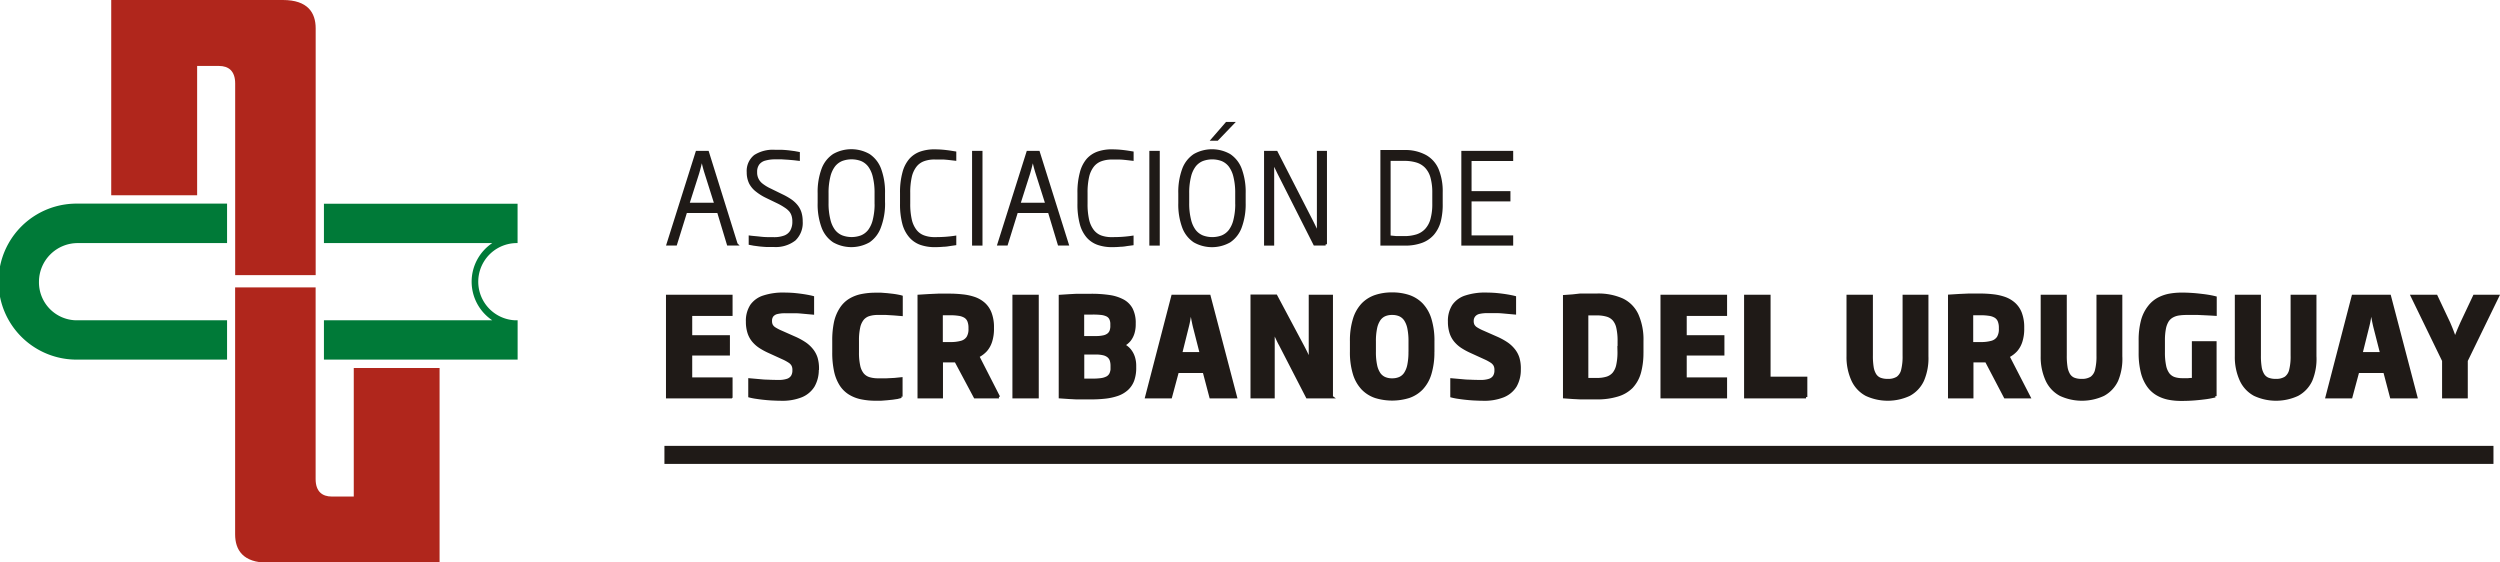
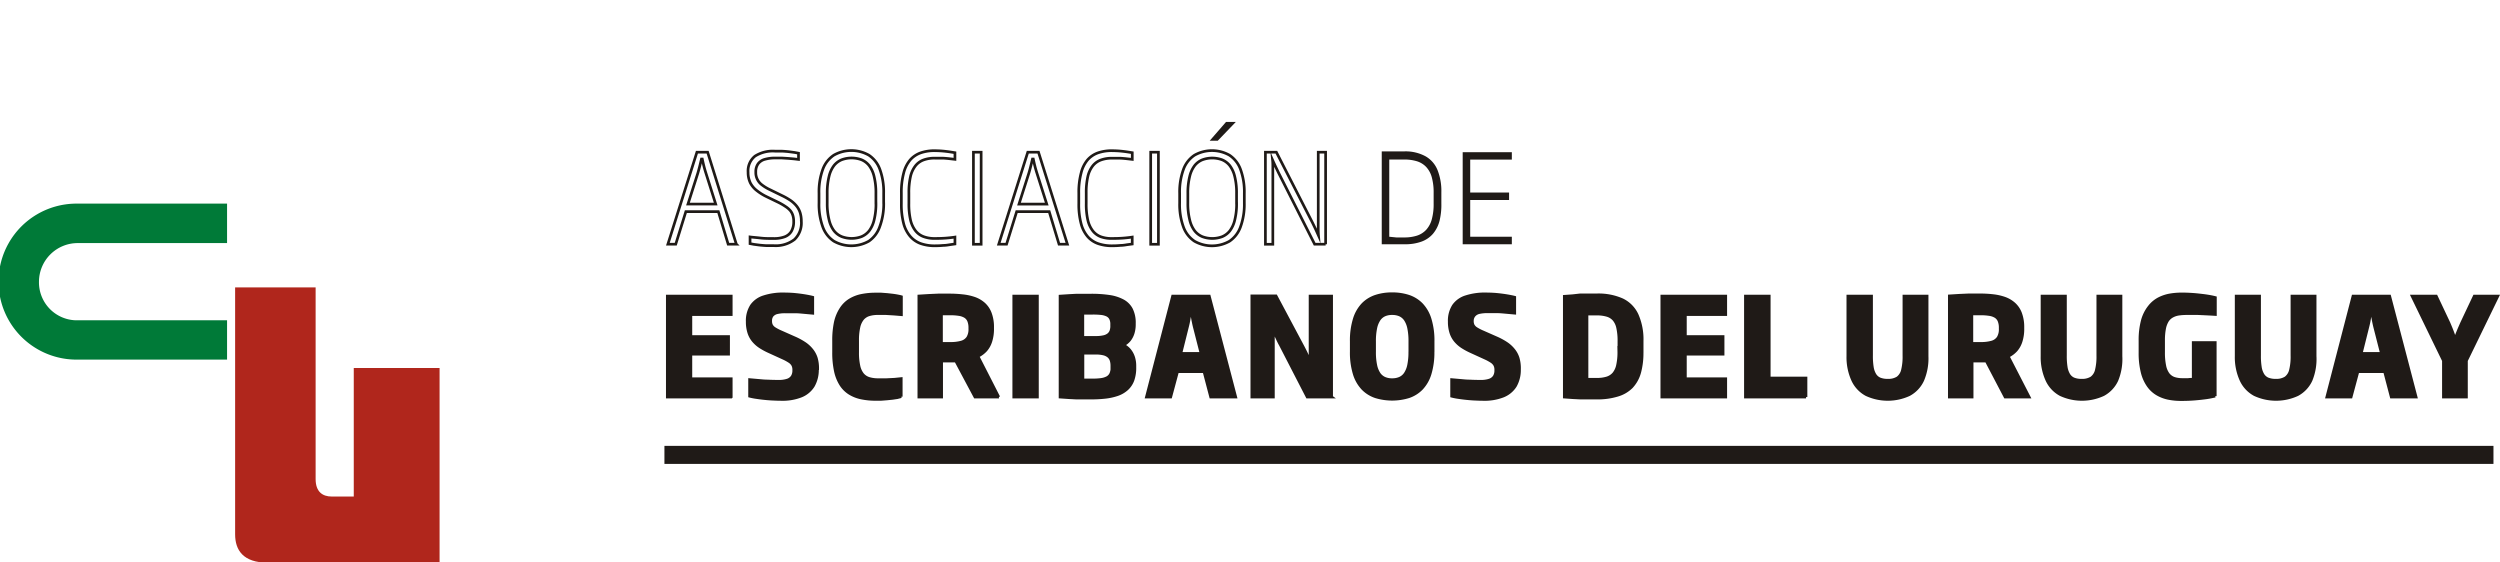
<svg xmlns="http://www.w3.org/2000/svg" id="Capa_1" data-name="Capa 1" viewBox="0 0 508.67 114.45">
  <script />
  <defs>
    <style>.cls-1{fill:#1f1a17;}.cls-2{fill:#b0261c;}.cls-2,.cls-3{fill-rule:evenodd;}.cls-3{fill:#007a38;}.cls-4{fill:none;stroke:#1f1a17;stroke-miterlimit:22.93;stroke-width:0.55px;}</style>
  </defs>
  <title>logo-aeu</title>
  <polygon class="cls-1" points="251.45 24.81 249.46 24.81 246.14 28.63 247.78 28.63 251.45 24.81" />
-   <path class="cls-2" d="M59.57,1.83H24.65V41.56H42.13V15.25h4.46c1.91,0,3.28,1,3.28,3.56v39H66.25V7.6c0-3.17-1.59-5.77-6.68-5.77" transform="translate(-2.02 -1.83)" />
  <path class="cls-2" d="M56.54,116.28H91.46V76.71H74v26.15H69.52c-1.91,0-3.28-1-3.28-3.56v-39H49.86v50.25c0,3.17,1.59,5.77,6.68,5.77" transform="translate(-2.02 -1.83)" />
-   <path class="cls-3" d="M67.93,43.29h39.4v8h0A7.86,7.86,0,0,0,106.82,67h0.52v8H67.93V67h34.25a9.45,9.45,0,0,1,0-15.71H67.93v-8Z" transform="translate(-2.02 -1.83)" />
  <path class="cls-3" d="M48.22,43.29v8H17.84a7.88,7.88,0,0,0-7.89,7.86A7.72,7.72,0,0,0,17.45,67H48.22v8l-30.5,0a15.87,15.87,0,0,1-.26-31.74H48.22Z" transform="translate(-2.02 -1.83)" />
  <rect class="cls-1" x="135.19" y="90.72" width="372.15" height="3.67" />
  <path class="cls-1" d="M510.25,62.08h-4.79l-2.57,5.45-0.44,1c-0.15.35-.3,0.71-0.45,1.08s-0.27.72-.37,1.06H501.5c-0.11-.35-0.24-0.7-0.37-1.06s-0.27-.72-0.42-1.08-0.29-.7-0.42-1l-2.57-5.45h-4.92l6.38,13.13v7.41h4.68V75.21ZM486.57,73.74h-4.12l1.36-5.45c0.13-.5.24-1,0.33-1.56s0.18-1.06.26-1.59h0.18c0.08,0.53.17,1.06,0.27,1.59s0.21,1.06.33,1.56Zm7.05,8.88-5.38-20.54h-7.46l-5.33,20.54h4.94l1.39-5.17h5.43l1.36,5.17h5ZM473.07,74.3V62.08h-4.71V74.16a11.34,11.34,0,0,1-.29,2.93,2.73,2.73,0,0,1-1,1.61,3.5,3.5,0,0,1-2,.49,4.06,4.06,0,0,1-1.62-.27,2.19,2.19,0,0,1-1-.88,4.17,4.17,0,0,1-.53-1.56,13.94,13.94,0,0,1-.15-2.33V62.08h-4.76V74.3a11.29,11.29,0,0,0,1,4.91,6.38,6.38,0,0,0,2.75,2.92,10.39,10.39,0,0,0,8.74,0,6.35,6.35,0,0,0,2.74-2.92A11.34,11.34,0,0,0,473.07,74.3Zm-20.32,8.13V71.53h-4.48V79c-0.31,0-.66,0-1,0.05h-1.15a5.26,5.26,0,0,1-1.72-.24,2.6,2.6,0,0,1-1.21-.87,4.2,4.2,0,0,1-.71-1.7,13,13,0,0,1-.24-2.72V71.12a12.39,12.39,0,0,1,.2-2.42,4.74,4.74,0,0,1,.59-1.59,2.75,2.75,0,0,1,1-.93,3.92,3.92,0,0,1,1.3-.43,10.51,10.51,0,0,1,1.63-.11l1.07,0,1.25,0,1.3,0.06,1.2,0.06,1,0.06V62.38c-0.23-.06-0.57-0.14-1-0.22s-1-.17-1.6-0.24-1.26-.15-2-0.2-1.4-.08-2.11-0.08a14,14,0,0,0-2.49.19,7.93,7.93,0,0,0-2.32.77,6,6,0,0,0-1.93,1.62A7.82,7.82,0,0,0,437.93,67a15.49,15.49,0,0,0-.49,4.15v2.43a16,16,0,0,0,.44,4,8.12,8.12,0,0,0,1.22,2.74,5.89,5.89,0,0,0,1.84,1.7,7.44,7.44,0,0,0,2.31.87,13.11,13.11,0,0,0,2.63.24q1.44,0,2.75-.11c0.87-.07,1.67-0.16,2.38-0.26S452.3,82.52,452.75,82.42ZM433.57,74.3V62.08h-4.71V74.16a11.37,11.37,0,0,1-.29,2.93,2.73,2.73,0,0,1-1,1.61,3.5,3.5,0,0,1-2,.49,4.06,4.06,0,0,1-1.62-.27,2.18,2.18,0,0,1-1-.88,4.17,4.17,0,0,1-.53-1.56,13.92,13.92,0,0,1-.15-2.33V62.08h-4.76V74.3a11.28,11.28,0,0,0,1,4.91,6.38,6.38,0,0,0,2.75,2.92,10.39,10.39,0,0,0,8.74,0,6.35,6.35,0,0,0,2.74-2.92A11.34,11.34,0,0,0,433.57,74.3ZM409,68.74a3.22,3.22,0,0,1-.41,1.76,2.26,2.26,0,0,1-1.3.93,7.86,7.86,0,0,1-2.31.27h-1.75v-6l0.85,0h0.85a11.18,11.18,0,0,1,1.83.12,3.33,3.33,0,0,1,1.27.43,1.86,1.86,0,0,1,.73.87,3.67,3.67,0,0,1,.24,1.42v0.19Zm5.89,13.88-4.27-8.29a5.64,5.64,0,0,0,1.63-1.23,5.08,5.08,0,0,0,1-1.83,8.27,8.27,0,0,0,.36-2.6V68.46a8,8,0,0,0-.46-2.86,4.94,4.94,0,0,0-1.27-1.92A5.84,5.84,0,0,0,410,62.54a10.72,10.72,0,0,0-2.43-.56,23.21,23.21,0,0,0-2.77-.15c-0.78,0-1.53,0-2.23,0l-2,.09-1.92.12V82.62h4.63V75.29h2.88L410,82.62h4.86ZM394.12,74.3V62.08h-4.71V74.16a11.36,11.36,0,0,1-.29,2.93,2.73,2.73,0,0,1-1,1.61,3.5,3.5,0,0,1-2,.49,4.06,4.06,0,0,1-1.62-.27,2.19,2.19,0,0,1-1-.88,4.17,4.17,0,0,1-.53-1.56,14,14,0,0,1-.15-2.33V62.08H378V74.3a11.28,11.28,0,0,0,1,4.91,6.38,6.38,0,0,0,2.75,2.92,10.39,10.39,0,0,0,8.74,0,6.35,6.35,0,0,0,2.74-2.92A11.35,11.35,0,0,0,394.12,74.3Zm-24.64,8.32V78.75H362V62.08h-4.84V82.62h12.33Zm-16.33,0V78.89h-8.21v-5h7.67V70.31h-7.67V65.84h8.21V62.08h-13V82.62h13ZM331.4,73.36a12.16,12.16,0,0,1-.25,2.72,4,4,0,0,1-.78,1.74,3,3,0,0,1-1.39.91,6.63,6.63,0,0,1-2.06.27h-2V65.73h2A7.12,7.12,0,0,1,329,66a2.92,2.92,0,0,1,1.39.87,3.79,3.79,0,0,1,.78,1.69,11.93,11.93,0,0,1,.25,2.71v2.13Zm4.74,0V71.23a12.41,12.41,0,0,0-1-5.31,6.34,6.34,0,0,0-3-3.09,11.88,11.88,0,0,0-5.26-1h-1.79l-1.57,0L322,62l-1.69.12V82.62L322,82.74l1.57,0.08,1.57,0h1.74a13.83,13.83,0,0,0,4.22-.56A6.71,6.71,0,0,0,334,80.58a7.07,7.07,0,0,0,1.65-3A15.09,15.09,0,0,0,336.13,73.36Zm-24.95,3.48a7.45,7.45,0,0,0-.28-2.15A5.06,5.06,0,0,0,310,73a6.51,6.51,0,0,0-1.46-1.33,13.45,13.45,0,0,0-2.08-1.12l-2.7-1.19a9.17,9.17,0,0,1-1.34-.69,1.83,1.83,0,0,1-.65-0.67,1.88,1.88,0,0,1-.17-0.88A1.67,1.67,0,0,1,302,66a1.87,1.87,0,0,1,1-.57,7,7,0,0,1,1.64-.16c0.71,0,1.38,0,2,0s1.23,0.07,1.82.12l1.76,0.16V62.32c-0.38-.1-0.87-0.2-1.45-0.3s-1.25-.19-2-0.27-1.54-.11-2.4-0.12a12.5,12.5,0,0,0-4.08.57A4.84,4.84,0,0,0,297.76,64a5.7,5.7,0,0,0-.86,3.28,7.13,7.13,0,0,0,.31,2.21,4.89,4.89,0,0,0,.88,1.65,6.32,6.32,0,0,0,1.39,1.25,13.33,13.33,0,0,0,1.84,1l2.78,1.27a9.61,9.61,0,0,1,1.39.75,2,2,0,0,1,.69.75,2.13,2.13,0,0,1,.18,1,2.28,2.28,0,0,1-.31,1.27,1.87,1.87,0,0,1-1,.74,5.43,5.43,0,0,1-1.75.24q-1.24,0-2.28-.06c-0.69,0-1.33-.08-1.93-0.13l-1.71-.15v3.37c0.31,0.08.7,0.17,1.17,0.24s1,0.15,1.57.21,1.18,0.12,1.81.15,1.27,0.06,1.91.06a10.34,10.34,0,0,0,4-.67,5.19,5.19,0,0,0,2.51-2.06A6.58,6.58,0,0,0,311.18,76.84Zm-22.32-3.46a12.85,12.85,0,0,1-.24,2.73,4.87,4.87,0,0,1-.71,1.76,2.65,2.65,0,0,1-1.13.93,3.78,3.78,0,0,1-1.52.28,3.68,3.68,0,0,1-1.5-.28,2.66,2.66,0,0,1-1.13-.93,4.87,4.87,0,0,1-.7-1.76,12.87,12.87,0,0,1-.24-2.73V71.31a12.91,12.91,0,0,1,.24-2.7,4.86,4.86,0,0,1,.7-1.75,2.66,2.66,0,0,1,1.12-.94,3.66,3.66,0,0,1,1.51-.28,3.76,3.76,0,0,1,1.54.28,2.68,2.68,0,0,1,1.13.94,4.86,4.86,0,0,1,.7,1.75,12.94,12.94,0,0,1,.24,2.7v2.07Zm4.74,0v-2.1a14.82,14.82,0,0,0-.61-4.52,7.53,7.53,0,0,0-1.71-3,6.6,6.6,0,0,0-2.63-1.65,10.52,10.52,0,0,0-3.39-.51,10.39,10.39,0,0,0-3.37.51,6.58,6.58,0,0,0-2.63,1.65,7.57,7.57,0,0,0-1.7,3,14.81,14.81,0,0,0-.61,4.52v2.1a14.92,14.92,0,0,0,.6,4.51,7.58,7.58,0,0,0,1.7,3,6.56,6.56,0,0,0,2.63,1.66,11.5,11.5,0,0,0,6.78,0,6.56,6.56,0,0,0,2.63-1.66,7.54,7.54,0,0,0,1.7-3A14.93,14.93,0,0,0,293.6,73.41Zm-20.65,9.21V62.08h-4.38v9.87c0,0.42,0,.83,0,1.25s0,0.82,0,1.2,0,0.74,0,1.06H268.6c-0.13-.31-0.27-0.63-0.42-1l-0.47-1-0.48-.94-5.58-10.48h-4.92V82.62h4.38V72.44c0-.55,0-1.11,0-1.67s0-1.11,0-1.65h0.05c0.2,0.46.41,0.94,0.64,1.42s0.46,1,.7,1.4L268,82.62h5ZM246.4,73.74h-4.12l1.36-5.45c0.13-.5.24-1,0.33-1.56s0.18-1.06.26-1.59h0.18c0.08,0.53.17,1.06,0.27,1.59s0.21,1.06.33,1.56Zm7.05,8.88-5.38-20.54h-7.46l-5.33,20.54h4.94l1.39-5.17H247l1.36,5.17h5ZM228.22,68a3.51,3.51,0,0,1-.13,1.06,1.69,1.69,0,0,1-.49.78,2.32,2.32,0,0,1-1,.48,6.73,6.73,0,0,1-1.61.16h-2.65V65.56l0.68,0h1.28a15.62,15.62,0,0,1,1.7.07,3.75,3.75,0,0,1,1.22.31,1.56,1.56,0,0,1,.74.68,2.5,2.5,0,0,1,.25,1.21V68Zm0.05,8.54a3.08,3.08,0,0,1-.24,1.33,1.75,1.75,0,0,1-.74.79,3.71,3.71,0,0,1-1.25.38,12.69,12.69,0,0,1-1.78.1H223l-0.64,0V73.69H225a6.34,6.34,0,0,1,1.58.17,2.46,2.46,0,0,1,1,.5,1.8,1.8,0,0,1,.52.81,3.57,3.57,0,0,1,.15,1.1v0.3Zm4.66,0v-0.3a5.74,5.74,0,0,0-.23-1.63,4.51,4.51,0,0,0-.75-1.47,3.92,3.92,0,0,0-1.36-1.1A4,4,0,0,0,231.87,71a4.45,4.45,0,0,0,.73-1.46,6.06,6.06,0,0,0,.23-1.68V67.61a6.14,6.14,0,0,0-.6-2.88A4.23,4.23,0,0,0,230.49,63a8.48,8.48,0,0,0-2.8-.88,24.42,24.42,0,0,0-3.77-.24h-1.45l-1.39,0-1.52.08-1.85.12V82.62l1.76,0.12L221,82.82l1.39,0h1.51a25.51,25.51,0,0,0,3-.15,11.46,11.46,0,0,0,2.5-.55,5.62,5.62,0,0,0,1.91-1.11,4.54,4.54,0,0,0,1.22-1.81A7.47,7.47,0,0,0,232.93,76.59Zm-19.83,6V62.08h-4.81V82.62h4.81ZM199.35,68.74a3.23,3.23,0,0,1-.41,1.76,2.26,2.26,0,0,1-1.3.93,7.86,7.86,0,0,1-2.31.27h-1.75v-6l0.85,0h0.85a11.18,11.18,0,0,1,1.83.12,3.33,3.33,0,0,1,1.27.43,1.86,1.86,0,0,1,.73.87,3.66,3.66,0,0,1,.24,1.42v0.19Zm5.89,13.88L201,74.32a5.64,5.64,0,0,0,1.63-1.23,5.08,5.08,0,0,0,1-1.83,8.27,8.27,0,0,0,.36-2.6V68.46a8,8,0,0,0-.46-2.86,4.93,4.93,0,0,0-1.27-1.92,5.84,5.84,0,0,0-1.94-1.15A10.72,10.72,0,0,0,197.9,62a23.2,23.2,0,0,0-2.77-.15c-0.78,0-1.53,0-2.23,0l-2,.09-1.92.12V82.62h4.63V75.29h2.88l3.91,7.33h4.86Zm-19.85-.08V78.86L184,79l-1.62.08c-0.56,0-1.1,0-1.63,0a6.32,6.32,0,0,1-1.87-.24,2.78,2.78,0,0,1-1.32-.85,4,4,0,0,1-.78-1.7,12.35,12.35,0,0,1-.26-2.77V71.14a12.14,12.14,0,0,1,.26-2.75,4,4,0,0,1,.78-1.68,2.73,2.73,0,0,1,1.31-.84,6,6,0,0,1,1.85-.23c0.53,0,1.07,0,1.63,0l1.63,0.1,1.45,0.12V62.21c-0.19-.06-0.45-0.11-0.75-0.17s-0.65-.11-1-0.16l-1.17-.13-1.18-.09c-0.38,0-.73,0-1.05,0a14.3,14.3,0,0,0-3,.28,7.33,7.33,0,0,0-2.39.94,5.72,5.72,0,0,0-1.76,1.75A8.39,8.39,0,0,0,172,67.31a17.53,17.53,0,0,0-.37,3.83v2.38a17.61,17.61,0,0,0,.37,3.84,8.48,8.48,0,0,0,1.09,2.73,5.71,5.71,0,0,0,1.76,1.76,7.25,7.25,0,0,0,2.39.95,14,14,0,0,0,3,.29l1.05,0,1.18-.09,1.17-.12,1-.15C184.94,82.64,185.2,82.59,185.39,82.53Zm-17-5.7a7.44,7.44,0,0,0-.28-2.15A5.06,5.06,0,0,0,167.2,73a6.51,6.51,0,0,0-1.46-1.33,13.45,13.45,0,0,0-2.08-1.12L161,69.37a9.16,9.16,0,0,1-1.34-.69A1.83,1.83,0,0,1,159,68a1.88,1.88,0,0,1-.17-0.88,1.67,1.67,0,0,1,.34-1.1,1.87,1.87,0,0,1,1-.57,7,7,0,0,1,1.64-.16c0.71,0,1.38,0,2,0s1.23,0.07,1.82.12l1.76,0.16V62.32c-0.38-.1-0.87-0.2-1.45-0.3s-1.25-.19-2-0.27-1.54-.11-2.4-0.12a12.5,12.5,0,0,0-4.08.57A4.84,4.84,0,0,0,154.92,64a5.69,5.69,0,0,0-.86,3.28,7.13,7.13,0,0,0,.31,2.21,4.89,4.89,0,0,0,.88,1.65,6.32,6.32,0,0,0,1.39,1.25,13.31,13.31,0,0,0,1.84,1l2.78,1.27a9.6,9.6,0,0,1,1.39.75,2,2,0,0,1,.69.75,2.13,2.13,0,0,1,.18,1,2.27,2.27,0,0,1-.31,1.27,1.87,1.87,0,0,1-1,.74,5.43,5.43,0,0,1-1.75.24q-1.24,0-2.28-.06c-0.69,0-1.33-.08-1.93-0.13l-1.71-.15v3.37c0.31,0.08.7,0.17,1.17,0.24s1,0.15,1.57.21,1.18,0.12,1.81.15,1.27,0.06,1.91.06a10.35,10.35,0,0,0,4-.67,5.19,5.19,0,0,0,2.5-2.06A6.57,6.57,0,0,0,168.34,76.84Zm-17.59,5.78V78.89h-8.21v-5h7.67V70.31h-7.67V65.84h8.21V62.08h-13V82.62h13Z" transform="translate(-2.02 -1.83)" />
  <path class="cls-4" d="M510.25,62.08h-4.79l-2.57,5.45-0.44,1c-0.15.35-.3,0.71-0.45,1.08s-0.27.72-.37,1.06H501.5c-0.11-.35-0.24-0.7-0.37-1.06s-0.27-.72-0.42-1.08-0.29-.7-0.42-1l-2.57-5.45h-4.92l6.38,13.13v7.41h4.68V75.21ZM486.57,73.74h-4.12l1.36-5.45c0.13-.5.24-1,0.33-1.56s0.18-1.06.26-1.59h0.18c0.08,0.53.17,1.06,0.27,1.59s0.21,1.06.33,1.56Zm7.05,8.88-5.38-20.54h-7.46l-5.33,20.54h4.94l1.39-5.17h5.43l1.36,5.17h5ZM473.07,74.3V62.08h-4.71V74.16a11.34,11.34,0,0,1-.29,2.93,2.73,2.73,0,0,1-1,1.61,3.5,3.5,0,0,1-2,.49,4.06,4.06,0,0,1-1.62-.27,2.19,2.19,0,0,1-1-.88,4.17,4.17,0,0,1-.53-1.56,13.94,13.94,0,0,1-.15-2.33V62.08h-4.76V74.3a11.29,11.29,0,0,0,1,4.91,6.38,6.38,0,0,0,2.75,2.92,10.39,10.39,0,0,0,8.74,0,6.35,6.35,0,0,0,2.74-2.92A11.34,11.34,0,0,0,473.07,74.3Zm-20.32,8.13V71.53h-4.48V79c-0.31,0-.66,0-1,0.05h-1.15a5.26,5.26,0,0,1-1.72-.24,2.6,2.6,0,0,1-1.21-.87,4.2,4.2,0,0,1-.71-1.7,13,13,0,0,1-.24-2.72V71.12a12.38,12.38,0,0,1,.2-2.42,4.74,4.74,0,0,1,.59-1.59,2.75,2.75,0,0,1,1-.93,3.92,3.92,0,0,1,1.3-.43,10.51,10.51,0,0,1,1.63-.11l1.07,0,1.25,0,1.3,0.06,1.2,0.06,1,0.06V62.38c-0.23-.06-0.57-0.14-1-0.22s-1-.17-1.6-0.24-1.26-.15-2-0.2-1.4-.08-2.11-0.08a14,14,0,0,0-2.49.19,7.93,7.93,0,0,0-2.32.77,6,6,0,0,0-1.93,1.62A7.82,7.82,0,0,0,437.93,67a15.5,15.5,0,0,0-.49,4.15v2.43a16,16,0,0,0,.44,4,8.12,8.12,0,0,0,1.22,2.74,5.89,5.89,0,0,0,1.84,1.7,7.44,7.44,0,0,0,2.31.87,13.11,13.11,0,0,0,2.63.24q1.44,0,2.75-.11c0.87-.07,1.67-0.16,2.38-0.26S452.3,82.52,452.75,82.42ZM433.57,74.3V62.08h-4.71V74.16a11.37,11.37,0,0,1-.29,2.93,2.73,2.73,0,0,1-1,1.61,3.5,3.5,0,0,1-2,.49,4.06,4.06,0,0,1-1.62-.27,2.18,2.18,0,0,1-1-.88,4.17,4.17,0,0,1-.53-1.56,13.92,13.92,0,0,1-.15-2.33V62.08h-4.76V74.3a11.28,11.28,0,0,0,1,4.91,6.38,6.38,0,0,0,2.75,2.92,10.39,10.39,0,0,0,8.74,0,6.35,6.35,0,0,0,2.74-2.92A11.34,11.34,0,0,0,433.57,74.3ZM409,68.74a3.22,3.22,0,0,1-.41,1.76,2.26,2.26,0,0,1-1.3.93,7.86,7.86,0,0,1-2.31.27h-1.75v-6l0.85,0h0.85a11.18,11.18,0,0,1,1.83.12,3.33,3.33,0,0,1,1.27.43,1.86,1.86,0,0,1,.73.87,3.67,3.67,0,0,1,.24,1.42v0.19Zm5.89,13.88-4.27-8.29a5.64,5.64,0,0,0,1.63-1.23,5.08,5.08,0,0,0,1-1.83,8.27,8.27,0,0,0,.36-2.6V68.46a8,8,0,0,0-.46-2.86,4.94,4.94,0,0,0-1.27-1.92A5.84,5.84,0,0,0,410,62.54a10.71,10.71,0,0,0-2.43-.56,23.21,23.21,0,0,0-2.77-.15c-0.79,0-1.53,0-2.23,0l-2,.09-1.92.12V82.62h4.63V75.29h2.88L410,82.62h4.86ZM394.12,74.3V62.08h-4.71V74.16a11.36,11.36,0,0,1-.29,2.93,2.73,2.73,0,0,1-1,1.61,3.5,3.5,0,0,1-2,.49,4.06,4.06,0,0,1-1.62-.27,2.19,2.19,0,0,1-1-.88,4.17,4.17,0,0,1-.53-1.56,14,14,0,0,1-.15-2.33V62.08H378V74.3a11.28,11.28,0,0,0,1,4.91,6.38,6.38,0,0,0,2.75,2.92,10.39,10.39,0,0,0,8.74,0,6.35,6.35,0,0,0,2.74-2.92A11.35,11.35,0,0,0,394.12,74.3Zm-24.64,8.32V78.75H362V62.08h-4.84V82.62h12.33Zm-16.33,0V78.89h-8.21v-5h7.67V70.31h-7.67V65.84h8.21V62.08h-13V82.62h13ZM331.4,73.36a12.16,12.16,0,0,1-.25,2.72,4,4,0,0,1-.78,1.74,3,3,0,0,1-1.39.91,6.63,6.63,0,0,1-2.06.27h-2V65.73h2A7.12,7.12,0,0,1,329,66a2.92,2.92,0,0,1,1.39.87,3.79,3.79,0,0,1,.78,1.69,11.93,11.93,0,0,1,.25,2.71v2.13Zm4.74,0V71.23a12.41,12.41,0,0,0-1-5.31,6.34,6.34,0,0,0-3-3.09,11.88,11.88,0,0,0-5.26-1h-1.79l-1.57,0L322,62l-1.69.12V82.62L322,82.74l1.57,0.08,1.57,0h1.74a13.83,13.83,0,0,0,4.22-.56A6.71,6.71,0,0,0,334,80.58a7.07,7.07,0,0,0,1.65-3A15.09,15.09,0,0,0,336.13,73.36Zm-24.95,3.48a7.45,7.45,0,0,0-.28-2.15A5.06,5.06,0,0,0,310,73a6.51,6.51,0,0,0-1.46-1.33,13.45,13.45,0,0,0-2.08-1.12l-2.7-1.19a9.17,9.17,0,0,1-1.34-.69,1.83,1.83,0,0,1-.65-0.67,1.88,1.88,0,0,1-.17-0.88A1.67,1.67,0,0,1,302,66a1.87,1.87,0,0,1,1-.57,7,7,0,0,1,1.64-.16c0.71,0,1.38,0,2,0s1.23,0.07,1.82.12l1.76,0.16V62.32c-0.38-.1-0.87-0.2-1.45-0.3s-1.25-.19-2-0.27-1.54-.11-2.4-0.12a12.5,12.5,0,0,0-4.08.57A4.84,4.84,0,0,0,297.76,64a5.7,5.7,0,0,0-.86,3.28,7.13,7.13,0,0,0,.31,2.21,4.89,4.89,0,0,0,.88,1.65,6.32,6.32,0,0,0,1.39,1.25,13.33,13.33,0,0,0,1.84,1l2.78,1.27a9.61,9.61,0,0,1,1.39.75,2,2,0,0,1,.69.75,2.13,2.13,0,0,1,.18,1,2.28,2.28,0,0,1-.31,1.27,1.87,1.87,0,0,1-1,.74,5.43,5.43,0,0,1-1.75.24q-1.24,0-2.28-.06c-0.69,0-1.33-.08-1.93-0.13l-1.71-.15v3.37c0.31,0.08.7,0.17,1.17,0.24s1,0.15,1.57.21,1.18,0.12,1.81.15,1.27,0.06,1.91.06a10.35,10.35,0,0,0,4-.67,5.19,5.19,0,0,0,2.51-2.06A6.58,6.58,0,0,0,311.18,76.84Zm-22.32-3.46a12.85,12.85,0,0,1-.24,2.73,4.87,4.87,0,0,1-.71,1.76,2.64,2.64,0,0,1-1.13.93,3.78,3.78,0,0,1-1.52.28,3.68,3.68,0,0,1-1.5-.28,2.66,2.66,0,0,1-1.13-.93,4.87,4.87,0,0,1-.7-1.76,12.87,12.87,0,0,1-.24-2.73V71.31a12.91,12.91,0,0,1,.24-2.7,4.86,4.86,0,0,1,.7-1.75,2.66,2.66,0,0,1,1.12-.94,3.66,3.66,0,0,1,1.51-.28,3.76,3.76,0,0,1,1.54.28,2.68,2.68,0,0,1,1.13.94,4.86,4.86,0,0,1,.7,1.75,12.94,12.94,0,0,1,.24,2.7v2.07Zm4.74,0v-2.1a14.82,14.82,0,0,0-.61-4.52,7.53,7.53,0,0,0-1.71-3,6.6,6.6,0,0,0-2.63-1.65,10.52,10.52,0,0,0-3.39-.51,10.39,10.39,0,0,0-3.37.51,6.58,6.58,0,0,0-2.63,1.65,7.57,7.57,0,0,0-1.7,3,14.81,14.81,0,0,0-.61,4.52v2.1a14.92,14.92,0,0,0,.6,4.51,7.58,7.58,0,0,0,1.7,3,6.56,6.56,0,0,0,2.63,1.66,11.5,11.5,0,0,0,6.78,0,6.56,6.56,0,0,0,2.63-1.66,7.54,7.54,0,0,0,1.7-3A14.93,14.93,0,0,0,293.6,73.41Zm-20.65,9.21V62.08h-4.38v9.87c0,0.42,0,.83,0,1.25s0,0.82,0,1.2,0,0.74,0,1.06H268.6c-0.13-.31-0.27-0.63-0.42-1l-0.47-1-0.48-.94-5.58-10.48h-4.92V82.62h4.38V72.44c0-.55,0-1.11,0-1.67s0-1.11,0-1.65h0.05c0.2,0.46.41,0.94,0.64,1.42s0.46,1,.7,1.4L268,82.62h5ZM246.4,73.74h-4.12l1.36-5.45c0.13-.5.24-1,0.33-1.56s0.18-1.06.26-1.59h0.18c0.08,0.53.17,1.06,0.27,1.59s0.21,1.06.33,1.56Zm7.05,8.88-5.38-20.54h-7.46l-5.33,20.54h4.94l1.39-5.17H247l1.36,5.17h5ZM228.22,68a3.51,3.51,0,0,1-.13,1.06,1.69,1.69,0,0,1-.49.78,2.32,2.32,0,0,1-1,.48,6.73,6.73,0,0,1-1.61.16h-2.65V65.56l0.68,0h1.28a15.62,15.62,0,0,1,1.7.07,3.75,3.75,0,0,1,1.22.31,1.56,1.56,0,0,1,.74.68,2.5,2.5,0,0,1,.25,1.21V68Zm0.05,8.54a3.08,3.08,0,0,1-.24,1.33,1.75,1.75,0,0,1-.74.79,3.71,3.71,0,0,1-1.25.38,12.69,12.69,0,0,1-1.78.1H223l-0.64,0V73.69H225a6.34,6.34,0,0,1,1.58.17,2.46,2.46,0,0,1,1,.5,1.8,1.8,0,0,1,.52.81,3.57,3.57,0,0,1,.15,1.1v0.3Zm4.66,0v-0.3a5.74,5.74,0,0,0-.23-1.63,4.51,4.51,0,0,0-.75-1.47,3.92,3.92,0,0,0-1.36-1.1A4,4,0,0,0,231.87,71a4.45,4.45,0,0,0,.73-1.46,6.06,6.06,0,0,0,.23-1.68V67.61a6.14,6.14,0,0,0-.6-2.88A4.23,4.23,0,0,0,230.49,63a8.48,8.48,0,0,0-2.8-.88,24.42,24.42,0,0,0-3.77-.24h-1.45l-1.39,0-1.52.08-1.85.12V82.62l1.76,0.12L221,82.82l1.39,0h1.51a25.52,25.52,0,0,0,3-.15,11.46,11.46,0,0,0,2.5-.55,5.62,5.62,0,0,0,1.91-1.11,4.54,4.54,0,0,0,1.22-1.81A7.47,7.47,0,0,0,232.93,76.59Zm-19.83,6V62.08h-4.81V82.62h4.81ZM199.35,68.74a3.23,3.23,0,0,1-.41,1.76,2.26,2.26,0,0,1-1.3.93,7.86,7.86,0,0,1-2.31.27h-1.75v-6l0.85,0h0.85a11.18,11.18,0,0,1,1.83.12,3.33,3.33,0,0,1,1.27.43,1.86,1.86,0,0,1,.73.87,3.66,3.66,0,0,1,.24,1.42v0.19Zm5.89,13.88L201,74.32a5.64,5.64,0,0,0,1.63-1.23,5.08,5.08,0,0,0,1-1.83,8.27,8.27,0,0,0,.36-2.6V68.46a8,8,0,0,0-.46-2.86,4.93,4.93,0,0,0-1.27-1.92,5.84,5.84,0,0,0-1.94-1.15A10.72,10.72,0,0,0,197.9,62a23.2,23.2,0,0,0-2.77-.15c-0.78,0-1.53,0-2.23,0l-2,.09-1.92.12V82.62h4.63V75.29h2.88l3.91,7.33h4.86Zm-19.85-.08V78.86L184,79l-1.62.08c-0.56,0-1.1,0-1.63,0a6.32,6.32,0,0,1-1.87-.24,2.78,2.78,0,0,1-1.32-.85,4,4,0,0,1-.78-1.7,12.35,12.35,0,0,1-.26-2.77V71.14a12.14,12.14,0,0,1,.26-2.75,4,4,0,0,1,.78-1.68,2.73,2.73,0,0,1,1.31-.84,6,6,0,0,1,1.85-.23c0.53,0,1.07,0,1.63,0l1.63,0.1,1.45,0.12V62.21c-0.19-.06-0.45-0.11-0.75-0.17s-0.65-.11-1-0.16l-1.17-.13-1.18-.09c-0.38,0-.73,0-1.05,0a14.3,14.3,0,0,0-3,.28,7.33,7.33,0,0,0-2.39.94,5.72,5.72,0,0,0-1.76,1.75A8.39,8.39,0,0,0,172,67.31a17.53,17.53,0,0,0-.37,3.83v2.38a17.61,17.61,0,0,0,.37,3.84,8.48,8.48,0,0,0,1.09,2.73,5.71,5.71,0,0,0,1.76,1.76,7.25,7.25,0,0,0,2.39.95,14,14,0,0,0,3,.29l1.05,0,1.18-.09,1.17-.12,1-.15C184.94,82.64,185.2,82.59,185.39,82.53Zm-17-5.7a7.44,7.44,0,0,0-.28-2.15A5.06,5.06,0,0,0,167.2,73a6.51,6.51,0,0,0-1.46-1.33,13.45,13.45,0,0,0-2.08-1.12L161,69.37a9.16,9.16,0,0,1-1.34-.69A1.83,1.83,0,0,1,159,68a1.88,1.88,0,0,1-.17-0.88,1.67,1.67,0,0,1,.34-1.1,1.87,1.87,0,0,1,1-.57,7,7,0,0,1,1.64-.16c0.71,0,1.38,0,2,0s1.23,0.07,1.82.12l1.76,0.16V62.32c-0.38-.1-0.87-0.2-1.45-0.3s-1.25-.19-2-0.27-1.54-.11-2.4-0.12a12.5,12.5,0,0,0-4.08.57A4.84,4.84,0,0,0,154.92,64a5.69,5.69,0,0,0-.86,3.28,7.13,7.13,0,0,0,.31,2.21,4.89,4.89,0,0,0,.88,1.65,6.32,6.32,0,0,0,1.39,1.25,13.31,13.31,0,0,0,1.84,1l2.78,1.27a9.6,9.6,0,0,1,1.39.75,2,2,0,0,1,.69.75,2.13,2.13,0,0,1,.18,1,2.27,2.27,0,0,1-.31,1.27,1.87,1.87,0,0,1-1,.74,5.43,5.43,0,0,1-1.75.24q-1.24,0-2.28-.06c-0.69,0-1.33-.08-1.93-0.13l-1.71-.15v3.37c0.31,0.08.7,0.17,1.17,0.24s1,0.15,1.57.21,1.18,0.12,1.81.15,1.27,0.06,1.91.06a10.35,10.35,0,0,0,4-.67,5.19,5.19,0,0,0,2.5-2.06A6.57,6.57,0,0,0,168.34,76.84Zm-17.59,5.78V78.89h-8.21v-5h7.67V70.31h-7.67V65.84h8.21V62.08h-13V82.62h13Z" transform="translate(-2.02 -1.83)" />
-   <path class="cls-1" d="M271.74,51.53V32.8h-1.5V46.49c0,0.48,0,1,0,1.55s0,1.13.05,1.72h0l-0.39-.87c-0.13-.3-0.27-0.59-0.41-0.88l-0.4-.82L261.72,32.8h-2.23V51.53H261V37.62c0-.55,0-1.09,0-1.63s0-1.08-.05-1.59h0q0.3,0.68.62,1.35L262.17,37l7.34,14.52h2.23Zm-18.11-8.37a13.55,13.55,0,0,1-.37,3.41,5.9,5.9,0,0,1-1,2.22,3.86,3.86,0,0,1-1.58,1.2,5.77,5.77,0,0,1-4,0,3.87,3.87,0,0,1-1.59-1.2,5.89,5.89,0,0,1-1-2.22,13.54,13.54,0,0,1-.38-3.41v-2a13.81,13.81,0,0,1,.37-3.41,5.9,5.9,0,0,1,1-2.21,3.86,3.86,0,0,1,1.59-1.2,5.8,5.8,0,0,1,4,0,3.86,3.86,0,0,1,1.58,1.2,5.91,5.91,0,0,1,1,2.21,13.62,13.62,0,0,1,.37,3.41v2Zm1.57,0v-2a13.36,13.36,0,0,0-.78-4.88,5.88,5.88,0,0,0-2.24-2.87,7.23,7.23,0,0,0-7.12,0,5.87,5.87,0,0,0-2.24,2.87,13.27,13.27,0,0,0-.78,4.88v2a13.29,13.29,0,0,0,.78,4.88,5.89,5.89,0,0,0,2.24,2.87,7.23,7.23,0,0,0,7.12,0A5.9,5.9,0,0,0,254.42,48,13.38,13.38,0,0,0,255.2,43.16Zm-17.48,8.37V32.8h-1.57V51.53h1.57Zm-5.33-.05V50.07c-0.59.09-1.22,0.16-1.89,0.21s-1.4.07-2.17,0.07A6.39,6.39,0,0,1,226,50a3.71,3.71,0,0,1-1.65-1.22,5.63,5.63,0,0,1-1-2.2,14.56,14.56,0,0,1-.32-3.31V41.09a14.56,14.56,0,0,1,.32-3.31,5.57,5.57,0,0,1,1-2.19A3.73,3.73,0,0,1,226,34.39a6.39,6.39,0,0,1,2.34-.37c0.5,0,1,0,1.43,0s0.9,0.05,1.33.09l1.3,0.15V32.9l-1-.16c-0.41-.06-0.88-0.12-1.42-0.17s-1.09-.07-1.67-0.08a8.52,8.52,0,0,0-2.82.42,5.07,5.07,0,0,0-2.16,1.42A6.57,6.57,0,0,0,222,37a15.12,15.12,0,0,0-.48,4.12v2.14a15.27,15.27,0,0,0,.48,4.13A6.59,6.59,0,0,0,223.35,50a5.07,5.07,0,0,0,2.16,1.42,8.53,8.53,0,0,0,2.82.42q0.91,0,1.72-.08c0.54,0,1-.1,1.42-0.16ZM215,43.36h-5.65l2-6.27c0.14-.47.27-0.95,0.39-1.42s0.24-1,.36-1.48h0.16c0.11,0.51.22,1,.34,1.48s0.26,0.94.41,1.42Zm4.2,8.16L213.32,32.8h-2.18l-5.91,18.72h1.59l2.06-6.63h6.62l2,6.63h1.67Zm-17.55,0V32.8h-1.57V51.53h1.57Zm-5.33-.05V50.07c-0.59.09-1.22,0.16-1.89,0.21s-1.4.07-2.17,0.07a6.39,6.39,0,0,1-2.34-.38,3.72,3.72,0,0,1-1.65-1.22,5.63,5.63,0,0,1-1-2.2,14.56,14.56,0,0,1-.32-3.31V41.09a14.56,14.56,0,0,1,.32-3.31,5.58,5.58,0,0,1,1-2.19,3.73,3.73,0,0,1,1.65-1.21,6.39,6.39,0,0,1,2.34-.37c0.5,0,1,0,1.43,0s0.9,0.05,1.33.09l1.3,0.15V32.9l-1-.16c-0.41-.06-0.88-0.12-1.42-0.17s-1.09-.07-1.67-0.08a8.53,8.53,0,0,0-2.82.42,5.07,5.07,0,0,0-2.16,1.42A6.57,6.57,0,0,0,185.9,37a15.13,15.13,0,0,0-.48,4.12v2.14a15.28,15.28,0,0,0,.48,4.13A6.59,6.59,0,0,0,187.29,50a5.07,5.07,0,0,0,2.16,1.42,8.53,8.53,0,0,0,2.82.42q0.91,0,1.72-.08c0.54,0,1-.1,1.42-0.16Zm-16.07-8.32a13.56,13.56,0,0,1-.37,3.41,5.89,5.89,0,0,1-1,2.22,3.87,3.87,0,0,1-1.58,1.2,5.77,5.77,0,0,1-4,0,3.87,3.87,0,0,1-1.59-1.2,5.9,5.9,0,0,1-1-2.22,13.54,13.54,0,0,1-.38-3.41v-2a13.8,13.8,0,0,1,.37-3.41,5.9,5.9,0,0,1,1-2.21,3.86,3.86,0,0,1,1.59-1.2,5.8,5.8,0,0,1,4,0,3.86,3.86,0,0,1,1.58,1.2,5.9,5.9,0,0,1,1,2.21,13.62,13.62,0,0,1,.37,3.41v2Zm1.57,0v-2a13.37,13.37,0,0,0-.78-4.88,5.88,5.88,0,0,0-2.24-2.87,7.23,7.23,0,0,0-7.12,0,5.87,5.87,0,0,0-2.24,2.87,13.27,13.27,0,0,0-.78,4.88v2a13.29,13.29,0,0,0,.78,4.88,5.89,5.89,0,0,0,2.24,2.87,7.23,7.23,0,0,0,7.12,0A5.9,5.9,0,0,0,181,48,13.39,13.39,0,0,0,181.83,43.16Zm-16.75,3.75a6,6,0,0,0-.24-1.77,4.24,4.24,0,0,0-.74-1.39,6,6,0,0,0-1.24-1.14,13.34,13.34,0,0,0-1.77-1l-2.37-1.16a8.73,8.73,0,0,1-1.66-1,3.08,3.08,0,0,1-1.25-2.61,2.72,2.72,0,0,1,.49-1.7,2.58,2.58,0,0,1,1.38-.89,7.51,7.51,0,0,1,2.15-.26c0.43,0,.86,0,1.3,0l1.29,0.08,1.16,0.1,0.92,0.11V33l-0.81-.15-1.13-.15q-0.63-.07-1.34-0.11c-0.47,0-1,0-1.44,0a6.75,6.75,0,0,0-4.12,1,3.86,3.86,0,0,0-1.42,3.29,4.88,4.88,0,0,0,.46,2.17A4.73,4.73,0,0,0,156,40.6a10.39,10.39,0,0,0,2,1.25L160.38,43a12.44,12.44,0,0,1,1.45.84,4.68,4.68,0,0,1,1,.85,2.89,2.89,0,0,1,.52,1,4,4,0,0,1,.16,1.22,3.83,3.83,0,0,1-.48,2,2.67,2.67,0,0,1-1.38,1.11,6.09,6.09,0,0,1-2.18.34c-1,0-1.88,0-2.71-.1s-1.53-.14-2.13-0.22V51.4l0.79,0.15,1.15,0.15q0.65,0.07,1.38.11c0.49,0,1,0,1.51,0a6.23,6.23,0,0,0,4.21-1.25A4.66,4.66,0,0,0,165.07,46.91Zm-17.43-3.55H142l2-6.27c0.14-.47.27-0.95,0.39-1.42s0.24-1,.36-1.48h0.16c0.11,0.51.22,1,.34,1.48s0.26,0.94.41,1.42Zm4.2,8.16L146,32.8h-2.18l-5.91,18.72h1.6l2.06-6.63h6.61l2,6.63h1.67Z" transform="translate(-2.02 -1.83)" />
  <path class="cls-4" d="M271.74,51.53V32.8h-1.5V46.49c0,0.48,0,1,0,1.55s0,1.13.05,1.72h0l-0.39-.87c-0.13-.3-0.27-0.59-0.41-0.88l-0.4-.82L261.72,32.8h-2.23V51.53H261V37.62c0-.55,0-1.09,0-1.63s0-1.08-.05-1.59h0q0.3,0.68.62,1.35L262.17,37l7.34,14.52h2.23Zm-18.11-8.37a13.56,13.56,0,0,1-.37,3.41,5.9,5.9,0,0,1-1,2.22,3.87,3.87,0,0,1-1.58,1.2,5.77,5.77,0,0,1-4,0,3.87,3.87,0,0,1-1.59-1.2,5.89,5.89,0,0,1-1-2.22,13.54,13.54,0,0,1-.38-3.41v-2a13.81,13.81,0,0,1,.37-3.41,5.9,5.9,0,0,1,1-2.21,3.86,3.86,0,0,1,1.59-1.2,5.8,5.8,0,0,1,4,0,3.86,3.86,0,0,1,1.58,1.2,5.91,5.91,0,0,1,1,2.21,13.62,13.62,0,0,1,.37,3.41v2Zm1.57,0v-2a13.36,13.36,0,0,0-.78-4.88,5.88,5.88,0,0,0-2.24-2.87,7.23,7.23,0,0,0-7.12,0,5.87,5.87,0,0,0-2.24,2.87,13.27,13.27,0,0,0-.78,4.88v2a13.29,13.29,0,0,0,.78,4.88,5.89,5.89,0,0,0,2.24,2.87,7.23,7.23,0,0,0,7.12,0A5.9,5.9,0,0,0,254.42,48,13.38,13.38,0,0,0,255.2,43.16Zm-17.48,8.37V32.8h-1.57V51.53h1.57Zm-5.33-.05V50.07c-0.59.09-1.22,0.16-1.89,0.21s-1.4.07-2.17,0.07A6.39,6.39,0,0,1,226,50a3.71,3.71,0,0,1-1.65-1.22,5.63,5.63,0,0,1-1-2.2,14.56,14.56,0,0,1-.32-3.31V41.09a14.56,14.56,0,0,1,.32-3.31,5.57,5.57,0,0,1,1-2.19A3.73,3.73,0,0,1,226,34.39a6.39,6.39,0,0,1,2.34-.37c0.5,0,1,0,1.43,0s0.89,0.05,1.33.09l1.3,0.15V32.9l-1-.16c-0.41-.06-0.88-0.12-1.42-0.17s-1.09-.07-1.67-0.08a8.52,8.52,0,0,0-2.82.42,5.07,5.07,0,0,0-2.16,1.42A6.57,6.57,0,0,0,222,37a15.12,15.12,0,0,0-.48,4.12v2.14a15.27,15.27,0,0,0,.48,4.13A6.59,6.59,0,0,0,223.35,50a5.07,5.07,0,0,0,2.16,1.42,8.53,8.53,0,0,0,2.82.42q0.91,0,1.72-.08c0.54,0,1-.1,1.42-0.16ZM215,43.36h-5.65l2-6.27c0.14-.47.27-0.95,0.39-1.42s0.24-1,.36-1.48h0.16c0.11,0.51.22,1,.34,1.48s0.26,0.94.41,1.42Zm4.2,8.16L213.32,32.8h-2.18l-5.91,18.72h1.59l2.06-6.63h6.62l2,6.63h1.67Zm-17.55,0V32.8h-1.57V51.53h1.57Zm-5.33-.05V50.07c-0.59.09-1.22,0.16-1.89,0.21s-1.4.07-2.17,0.07a6.39,6.39,0,0,1-2.34-.38,3.72,3.72,0,0,1-1.65-1.22,5.63,5.63,0,0,1-1-2.2,14.56,14.56,0,0,1-.32-3.31V41.09a14.56,14.56,0,0,1,.32-3.31,5.58,5.58,0,0,1,1-2.19,3.73,3.73,0,0,1,1.65-1.21,6.39,6.39,0,0,1,2.34-.37c0.5,0,1,0,1.43,0s0.9,0.05,1.33.09l1.3,0.15V32.9l-1-.16c-0.41-.06-0.88-0.12-1.42-0.17s-1.09-.07-1.67-0.08a8.53,8.53,0,0,0-2.82.42,5.07,5.07,0,0,0-2.16,1.42A6.57,6.57,0,0,0,185.9,37a15.13,15.13,0,0,0-.48,4.12v2.14a15.28,15.28,0,0,0,.48,4.13A6.59,6.59,0,0,0,187.29,50a5.07,5.07,0,0,0,2.16,1.42,8.53,8.53,0,0,0,2.82.42q0.91,0,1.72-.08c0.54,0,1-.1,1.42-0.16Zm-16.07-8.32a13.56,13.56,0,0,1-.37,3.41,5.89,5.89,0,0,1-1,2.22,3.87,3.87,0,0,1-1.58,1.2,5.77,5.77,0,0,1-4,0,3.87,3.87,0,0,1-1.59-1.2,5.9,5.9,0,0,1-1-2.22,13.55,13.55,0,0,1-.38-3.41v-2a13.8,13.8,0,0,1,.37-3.41,5.9,5.9,0,0,1,1-2.21,3.86,3.86,0,0,1,1.59-1.2,5.8,5.8,0,0,1,4,0,3.86,3.86,0,0,1,1.58,1.2,5.9,5.9,0,0,1,1,2.21,13.62,13.62,0,0,1,.37,3.41v2Zm1.57,0v-2a13.37,13.37,0,0,0-.78-4.88,5.88,5.88,0,0,0-2.24-2.87,7.23,7.23,0,0,0-7.12,0,5.87,5.87,0,0,0-2.24,2.87,13.27,13.27,0,0,0-.78,4.88v2a13.29,13.29,0,0,0,.78,4.88,5.89,5.89,0,0,0,2.24,2.87,7.23,7.23,0,0,0,7.12,0A5.9,5.9,0,0,0,181,48,13.39,13.39,0,0,0,181.83,43.16Zm-16.75,3.75a6,6,0,0,0-.24-1.77,4.24,4.24,0,0,0-.74-1.39,6,6,0,0,0-1.24-1.14,13.34,13.34,0,0,0-1.77-1l-2.37-1.16a8.73,8.73,0,0,1-1.66-1,3.08,3.08,0,0,1-1.25-2.61,2.72,2.72,0,0,1,.49-1.7,2.58,2.58,0,0,1,1.38-.89,7.51,7.51,0,0,1,2.15-.26c0.43,0,.86,0,1.3,0l1.29,0.08,1.16,0.1,0.92,0.11V33l-0.81-.15-1.13-.15q-0.63-.07-1.34-0.11c-0.47,0-1,0-1.44,0a6.75,6.75,0,0,0-4.12,1,3.86,3.86,0,0,0-1.42,3.29,4.88,4.88,0,0,0,.46,2.17A4.73,4.73,0,0,0,156,40.6a10.39,10.39,0,0,0,2,1.25L160.38,43a12.44,12.44,0,0,1,1.45.84,4.68,4.68,0,0,1,1,.85,2.89,2.89,0,0,1,.52,1,4,4,0,0,1,.16,1.22,3.83,3.83,0,0,1-.48,2,2.67,2.67,0,0,1-1.38,1.11,6.09,6.09,0,0,1-2.18.34c-1,0-1.88,0-2.71-.1s-1.53-.14-2.13-0.22V51.4l0.79,0.15,1.15,0.15q0.65,0.07,1.38.11c0.49,0,1,0,1.51,0a6.23,6.23,0,0,0,4.21-1.25A4.66,4.66,0,0,0,165.07,46.91Zm-17.43-3.55H142l2-6.27c0.14-.47.27-0.95,0.39-1.42s0.24-1,.36-1.48h0.16c0.11,0.51.22,1,.34,1.48s0.26,0.94.41,1.42Zm4.2,8.16L146,32.8h-2.18l-5.91,18.72h1.6l2.06-6.63h6.61l2,6.63h1.67Z" transform="translate(-2.02 -1.83)" />
  <path class="cls-1" d="M309.63,51.53V50h-8.47V42.53h7.91V41h-7.91V34.31h8.47V32.8h-10V51.53h10Zm-15.91-8.27a11.69,11.69,0,0,1-.38,3.21,5.15,5.15,0,0,1-1.15,2.13,4.41,4.41,0,0,1-1.88,1.18,8.36,8.36,0,0,1-2.62.36c-0.55,0-1.08,0-1.58,0L284.69,50V34.29l1.4,0,1.6,0a8.63,8.63,0,0,1,2.62.35,4.36,4.36,0,0,1,1.88,1.15,5,5,0,0,1,1.15,2.1,11.56,11.56,0,0,1,.38,3.2v2.22Zm1.57,0V41a11.63,11.63,0,0,0-.78-4.57,5.66,5.66,0,0,0-2.44-2.8,8.49,8.49,0,0,0-4.27-1H285l-0.84,0-1,0V51.53l1.18,0,1.07,0,1.12,0h1.33a9.64,9.64,0,0,0,3.42-.55,5.58,5.58,0,0,0,2.32-1.6,6.67,6.67,0,0,0,1.32-2.62A13.61,13.61,0,0,0,295.29,43.26Z" transform="translate(-2.02 -1.83)" />
-   <path class="cls-4" d="M309.63,51.53V50h-8.47V42.53h7.91V41h-7.91V34.31h8.47V32.8h-10V51.53h10Zm-15.91-8.27a11.69,11.69,0,0,1-.38,3.21,5.15,5.15,0,0,1-1.15,2.13,4.41,4.41,0,0,1-1.88,1.18,8.36,8.36,0,0,1-2.62.36c-0.55,0-1.08,0-1.58,0L284.69,50V34.29l1.4,0,1.6,0a8.63,8.63,0,0,1,2.62.35,4.36,4.36,0,0,1,1.88,1.15,5,5,0,0,1,1.15,2.1,11.56,11.56,0,0,1,.38,3.2v2.22Zm1.57,0V41a11.63,11.63,0,0,0-.78-4.57,5.66,5.66,0,0,0-2.44-2.8,8.49,8.49,0,0,0-4.27-1H285l-0.84,0-1,0V51.53l1.18,0,1.07,0,1.12,0h1.33a9.64,9.64,0,0,0,3.42-.55,5.58,5.58,0,0,0,2.32-1.6,6.67,6.67,0,0,0,1.32-2.62A13.61,13.61,0,0,0,295.29,43.26Z" transform="translate(-2.02 -1.83)" />
</svg>